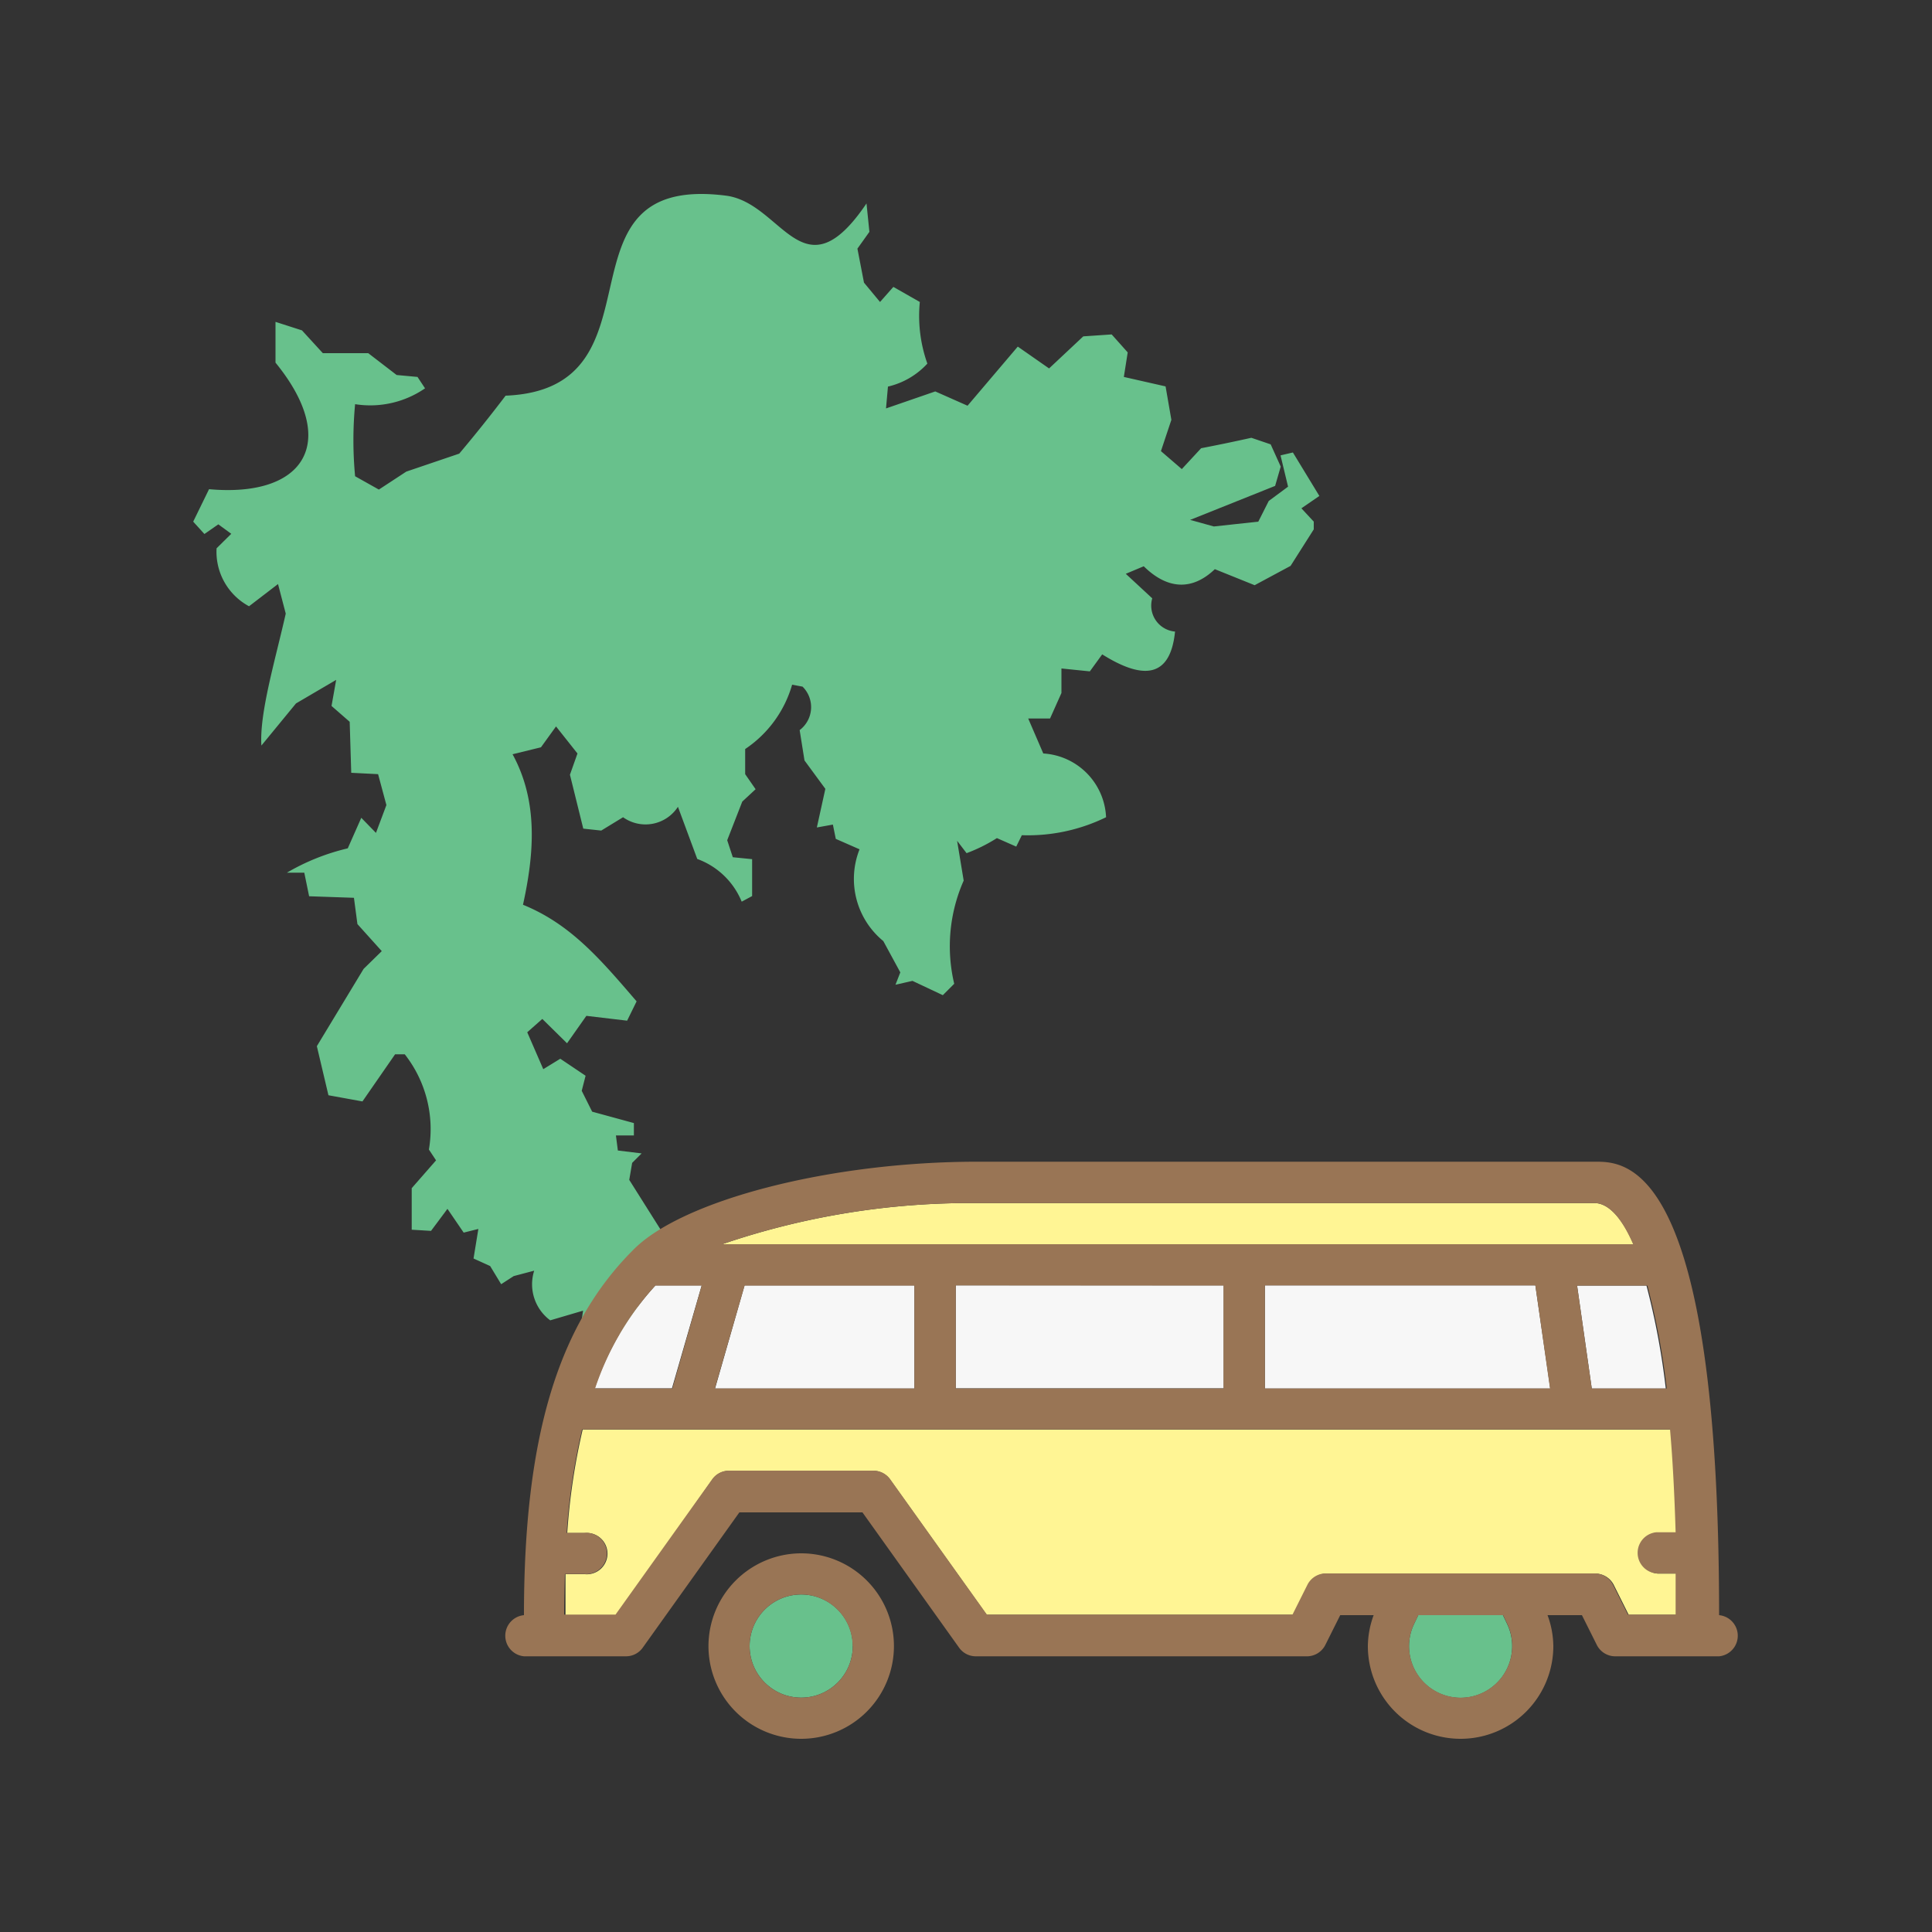
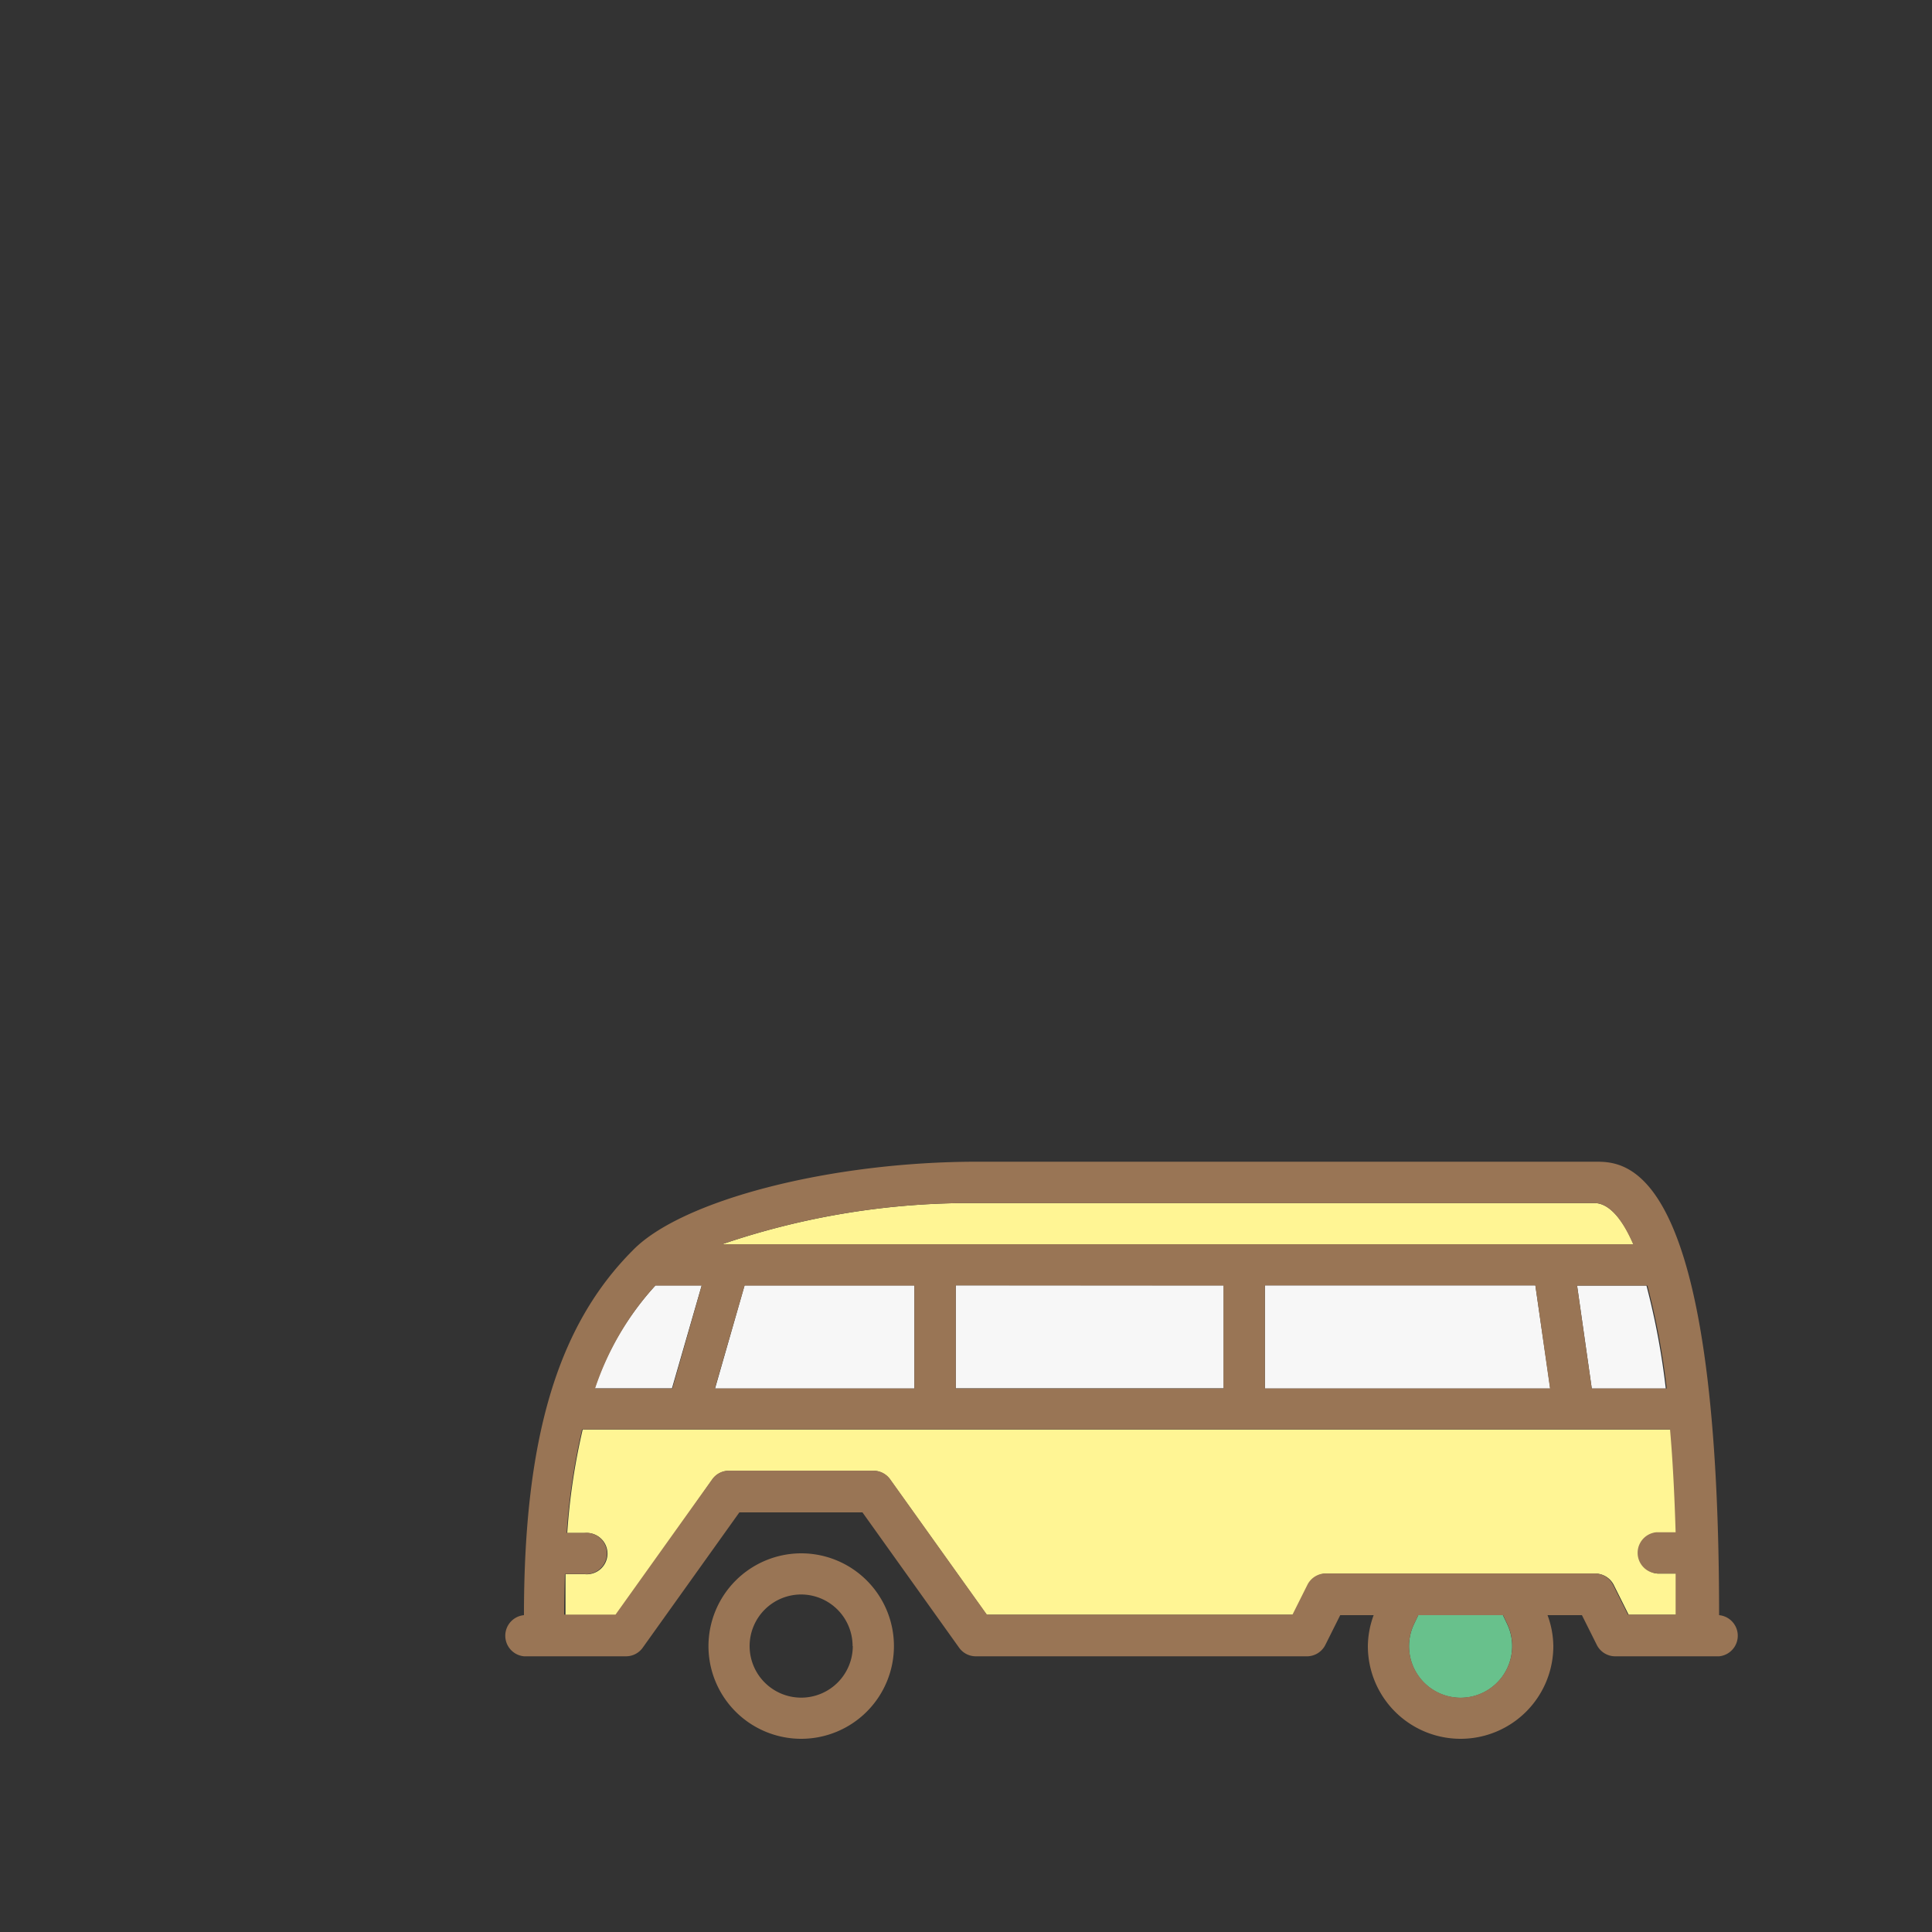
<svg xmlns="http://www.w3.org/2000/svg" id="图层_1" data-name="图层 1" viewBox="0 0 100 100">
  <rect x="0" y="0" width="100" height="100" fill="#333333" stroke="none" />
  <defs>
    <style>.cls-1{fill:#68c18c;}.cls-2{fill:#f7f7f7;}.cls-3{fill:#fff594;}.cls-4{fill:#997555;}</style>
  </defs>
  <title>ic-traffic-lake-bus</title>
-   <path class="cls-1" d="M51.6,43.38l1,.44.29-.59a9.21,9.21,0,0,0,4.36-.93A3.46,3.46,0,0,0,54,39l-.78-1.81,1.13,0,.59-1.32,0-1.27,1.47.15.64-.88c2.06,1.29,3.52,1.28,3.77-1.18a1.35,1.35,0,0,1-1.18-1.72l-1.37-1.27.93-.39c1.23,1.21,2.51,1.27,3.68.15l2.06.83,1.86-1L68,27.4,68,27l-.64-.69.93-.64-1.37-2.25-.64.15.39,1.62-1,.74L65.13,27l-2.3.25-1.23-.34L66,25.15l.29-1L65.77,23l-1-.34q-1.3.29-2.6.54l-1,1.08-1.08-.93.54-1.62L60.33,20l-2.16-.49.2-1.27-.83-.93-1.47.1L54.3,19.07l-1.62-1.13L50.08,21l-1.67-.74-2.55.88.1-1.13A4,4,0,0,0,48,18.82a7.37,7.37,0,0,1-.39-3.19l-1.37-.78-.69.78-.83-1-.34-1.76L45,12l-.15-1.47c-3.29,4.86-4.34,0-7.25-.4-9.3-1.2-2.85,10-11.43,10.35q-1.17,1.54-2.4,3l-2.74.93-1.42.93-1.23-.69a19.93,19.93,0,0,1,0-3.73A5,5,0,0,0,22,20.1l-.39-.59-1.08-.1-1.47-1.13-2.35,0-1.08-1.18-1.37-.44,0,2.11c3.33,4.08,1.54,7-3.44,6.55L10,27l.58.64.72-.5.67.49-.76.75a3.2,3.2,0,0,0,1.68,3l1.5-1.15.4,1.53c-.53,2.36-1.37,5.15-1.26,6.83l1.79-2.18,2.08-1.22-.24,1.35.94.82L18.18,40l1.39.07L20,41.67l-.54,1.44-.76-.78L18,43.91a11.37,11.37,0,0,0-3.15,1.26l.9,0L16,46.39l2.32.08.18,1.36,1.26,1.4-.94.92-2.42,4L17,56.69l1.76.32,1.69-2.44.5,0a6.27,6.27,0,0,1,1.25,4.93l.37.56-1.26,1.44,0,2.15,1,.06.85-1.14L24,63.8l.76-.19-.25,1.53.86.39.57.94.65-.42,1.06-.28a2.32,2.32,0,0,0,.83,2.57l1.7-.5-.12.79,1.1-.16,1.27.83.69-2-.25-1.42a1.83,1.83,0,0,0,1.37-2.16l-1.67-2.65.15-.88.49-.49-1.23-.15-.1-.78.93,0,0-.64-2.16-.59-.54-1.08.2-.78L29,54.8l-.88.54-.83-1.91.78-.69L29.35,54l1-1.42,2.11.25.49-1c-1.88-2.19-3.42-4-5.88-5,.57-2.6.81-5.32-.54-7.79L28,38.68l.78-1.08L29.89,39,29.5,40.1l.69,2.79.93.1,1.13-.69a2,2,0,0,0,2.84-.54l1,2.7a3.94,3.94,0,0,1,2.3,2.21l.54-.29,0-1.91-1-.1-.29-.88.78-2,.69-.64-.54-.78V38.77A6,6,0,0,0,41,35.44l.54.1a1.49,1.49,0,0,1-.15,2.25l.25,1.57,1.08,1.47-.44,2,.83-.15.15.74,1.23.54a4.16,4.16,0,0,0,1.23,4.75l.88,1.62-.25.64.88-.2,1.57.74.59-.59a8.41,8.41,0,0,1,.49-5.34l-.34-2.06.49.64A8.4,8.4,0,0,0,51.6,43.38Z" />
  <rect class="cls-2" x="49.47" y="66.53" width="13.87" height="5.33" />
  <polygon class="cls-2" points="65.47 71.87 80.24 71.87 79.47 66.53 65.47 66.53 65.47 71.87" />
-   <path class="cls-3" d="M82.53,62.27h-32A39.71,39.71,0,0,0,37.38,64.4H84.55C83.91,62.93,83.2,62.27,82.53,62.27Z" />
+   <path class="cls-3" d="M82.53,62.27h-32A39.71,39.71,0,0,0,37.38,64.4H84.55C83.91,62.93,83.2,62.27,82.53,62.27" />
  <path class="cls-1" d="M77.79,83.6H73.41l-.22.46a2.67,2.67,0,1,0,4.82,0Z" />
  <path class="cls-2" d="M82.39,71.87h3.83a37.89,37.89,0,0,0-1-5.33H81.63Z" />
-   <circle class="cls-1" cx="41.47" cy="85.2" r="2.67" />
  <polygon class="cls-2" points="47.33 66.53 38.54 66.53 37.01 71.87 47.33 71.87 47.33 66.53" />
  <path class="cls-3" d="M36.87,76.58a1.06,1.06,0,0,1,.87-.45H45.2a1.07,1.07,0,0,1,.87.45l5,7H66.94l.77-1.54a1.07,1.07,0,0,1,1-.59H82.53a1.07,1.07,0,0,1,1,.59l.77,1.54H86.8c0-.74,0-1.44,0-2.13h-1a1.07,1.07,0,0,1,0-2.13h1c-.06-2-.16-3.75-.29-5.33H30.27l-.11,0a33.24,33.24,0,0,0-.8,5.36h.91a1.07,1.07,0,1,1,0,2.13h-1c0,.69,0,1.4,0,2.13h2.65Z" />
  <path class="cls-2" d="M36.32,66.53H33.93a14.91,14.91,0,0,0-3.15,5.33h4Z" />
  <path class="cls-4" d="M36.67,85.2a4.8,4.8,0,1,0,4.8-4.8A4.81,4.81,0,0,0,36.67,85.2Zm7.47,0a2.67,2.67,0,1,1-2.67-2.67A2.67,2.67,0,0,1,44.13,85.2Z" />
  <path class="cls-4" d="M27.07,85.73H32.4a1.06,1.06,0,0,0,.87-.45l5-7h6.37l5,7a1.06,1.06,0,0,0,.87.45H67.6a1.07,1.07,0,0,0,1-.59l.77-1.54H71.1a4.75,4.75,0,0,0-.3,1.6,4.8,4.8,0,0,0,9.6,0,4.73,4.73,0,0,0-.3-1.6h1.78l.77,1.54a1.07,1.07,0,0,0,1,.59h5.33a1.07,1.07,0,0,0,0-2.13c0-23.47-4.82-23.47-6.4-23.47h-32c-7.64,0-15.31,2-17.82,4.58h0c-3.9,3.9-5.64,9.73-5.64,18.89a1.07,1.07,0,0,0,0,2.13ZM75.6,87.87a2.67,2.67,0,0,1-2.41-3.81l.22-.46h4.39l.22.46a2.63,2.63,0,0,1,.25,1.14A2.67,2.67,0,0,1,75.6,87.87Zm9.67-21.33a37.89,37.89,0,0,1,1,5.33H82.39l-.76-5.33ZM50.53,62.27h32c.67,0,1.37.67,2,2.13H37.38A39.71,39.71,0,0,1,50.53,62.27Zm29.7,9.6H65.47V66.53h14Zm-16.9-5.33v5.33H49.47V66.53Zm-24.79,0h8.79v5.33H37Zm-4.61,0h2.39l-1.52,5.33h-4A14.91,14.91,0,0,1,33.93,66.53ZM29.24,81.47h1a1.07,1.07,0,1,0,0-2.13h-.91a33.24,33.24,0,0,1,.8-5.36l.11,0H86.44c.14,1.59.23,3.37.29,5.33h-1a1.07,1.07,0,0,0,0,2.13h1c0,.7,0,1.39,0,2.13H84.26l-.77-1.54a1.07,1.07,0,0,0-1-.59H68.67a1.07,1.07,0,0,0-1,.59l-.77,1.54H51.08l-5-7a1.07,1.07,0,0,0-.87-.45H37.73a1.06,1.06,0,0,0-.87.45l-5,7H29.2C29.2,82.86,29.22,82.16,29.24,81.47Z" />
</svg>